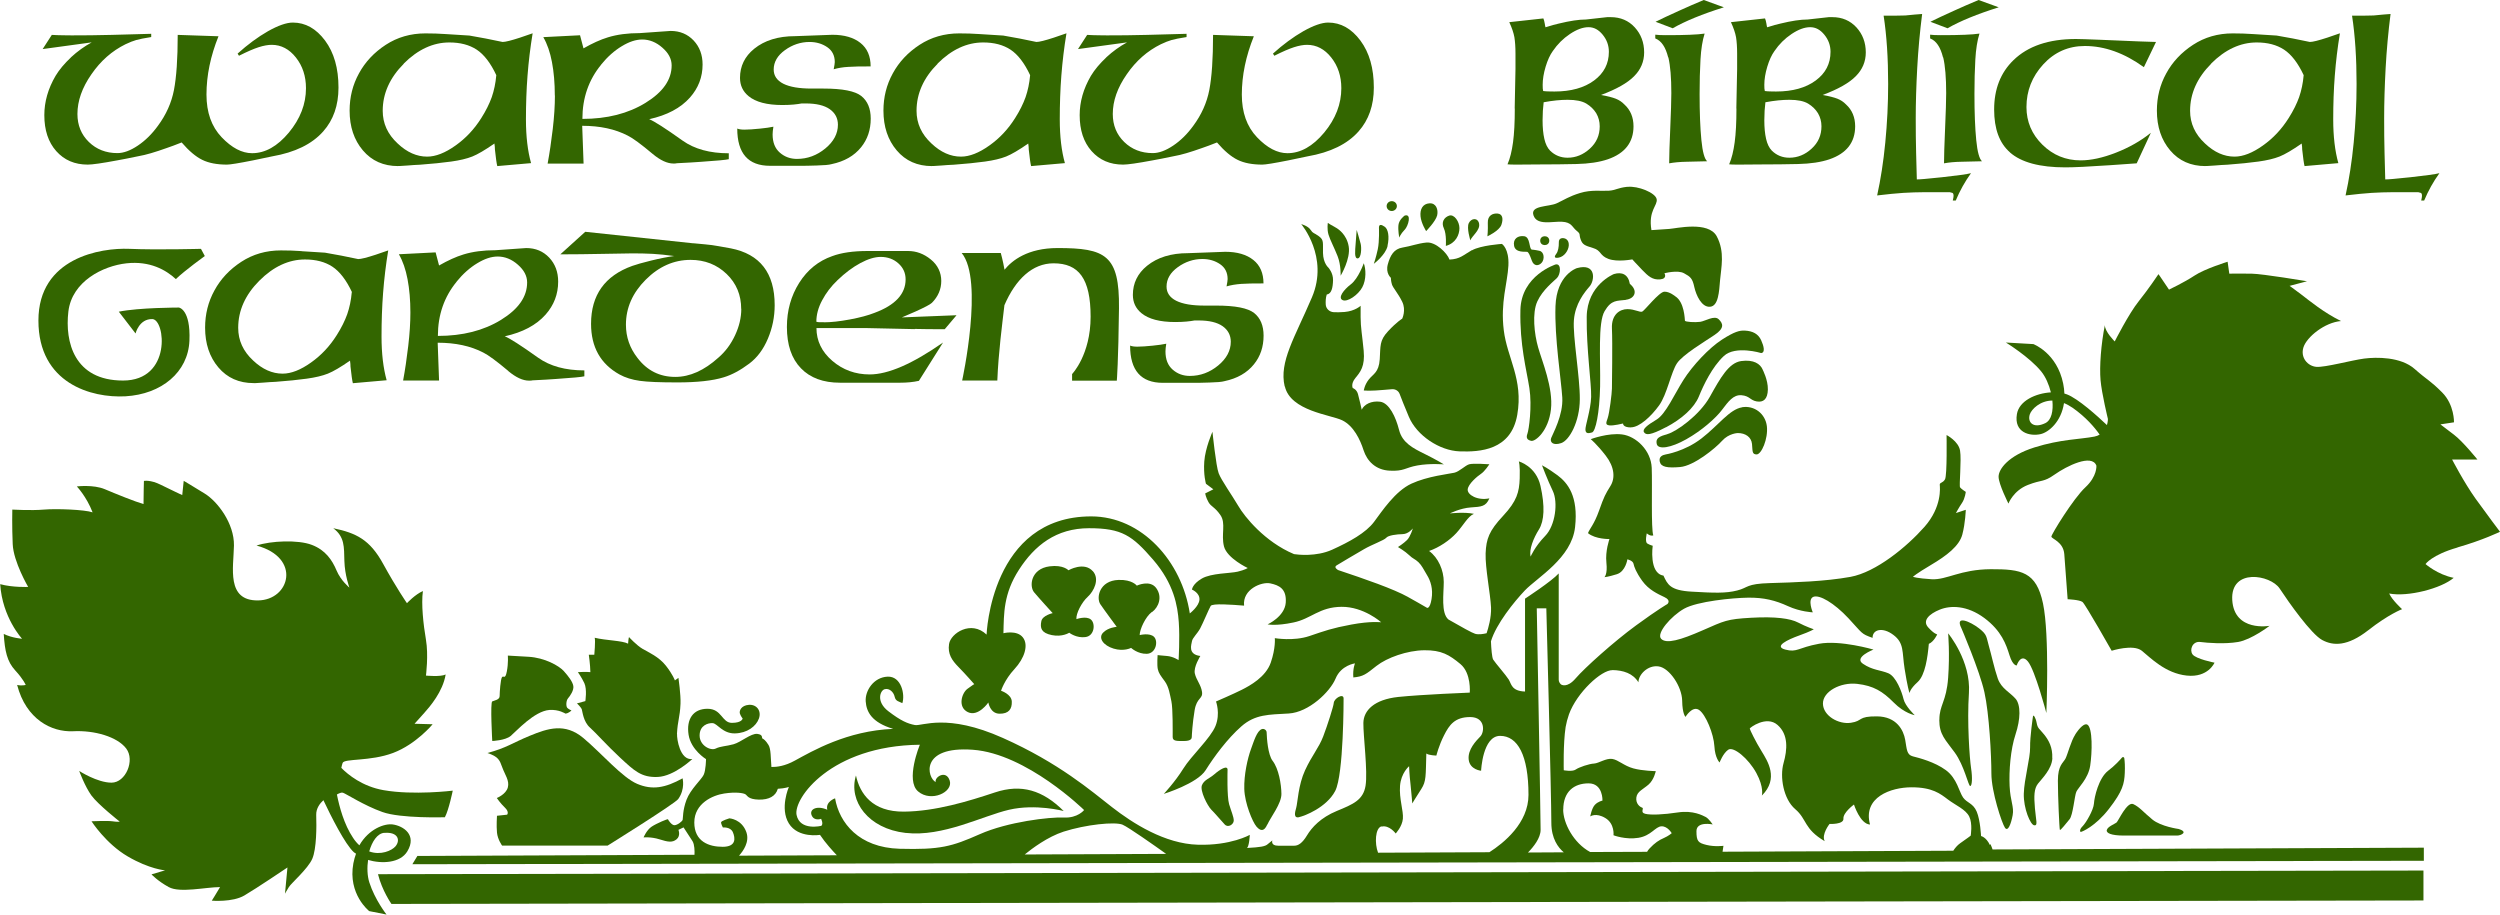
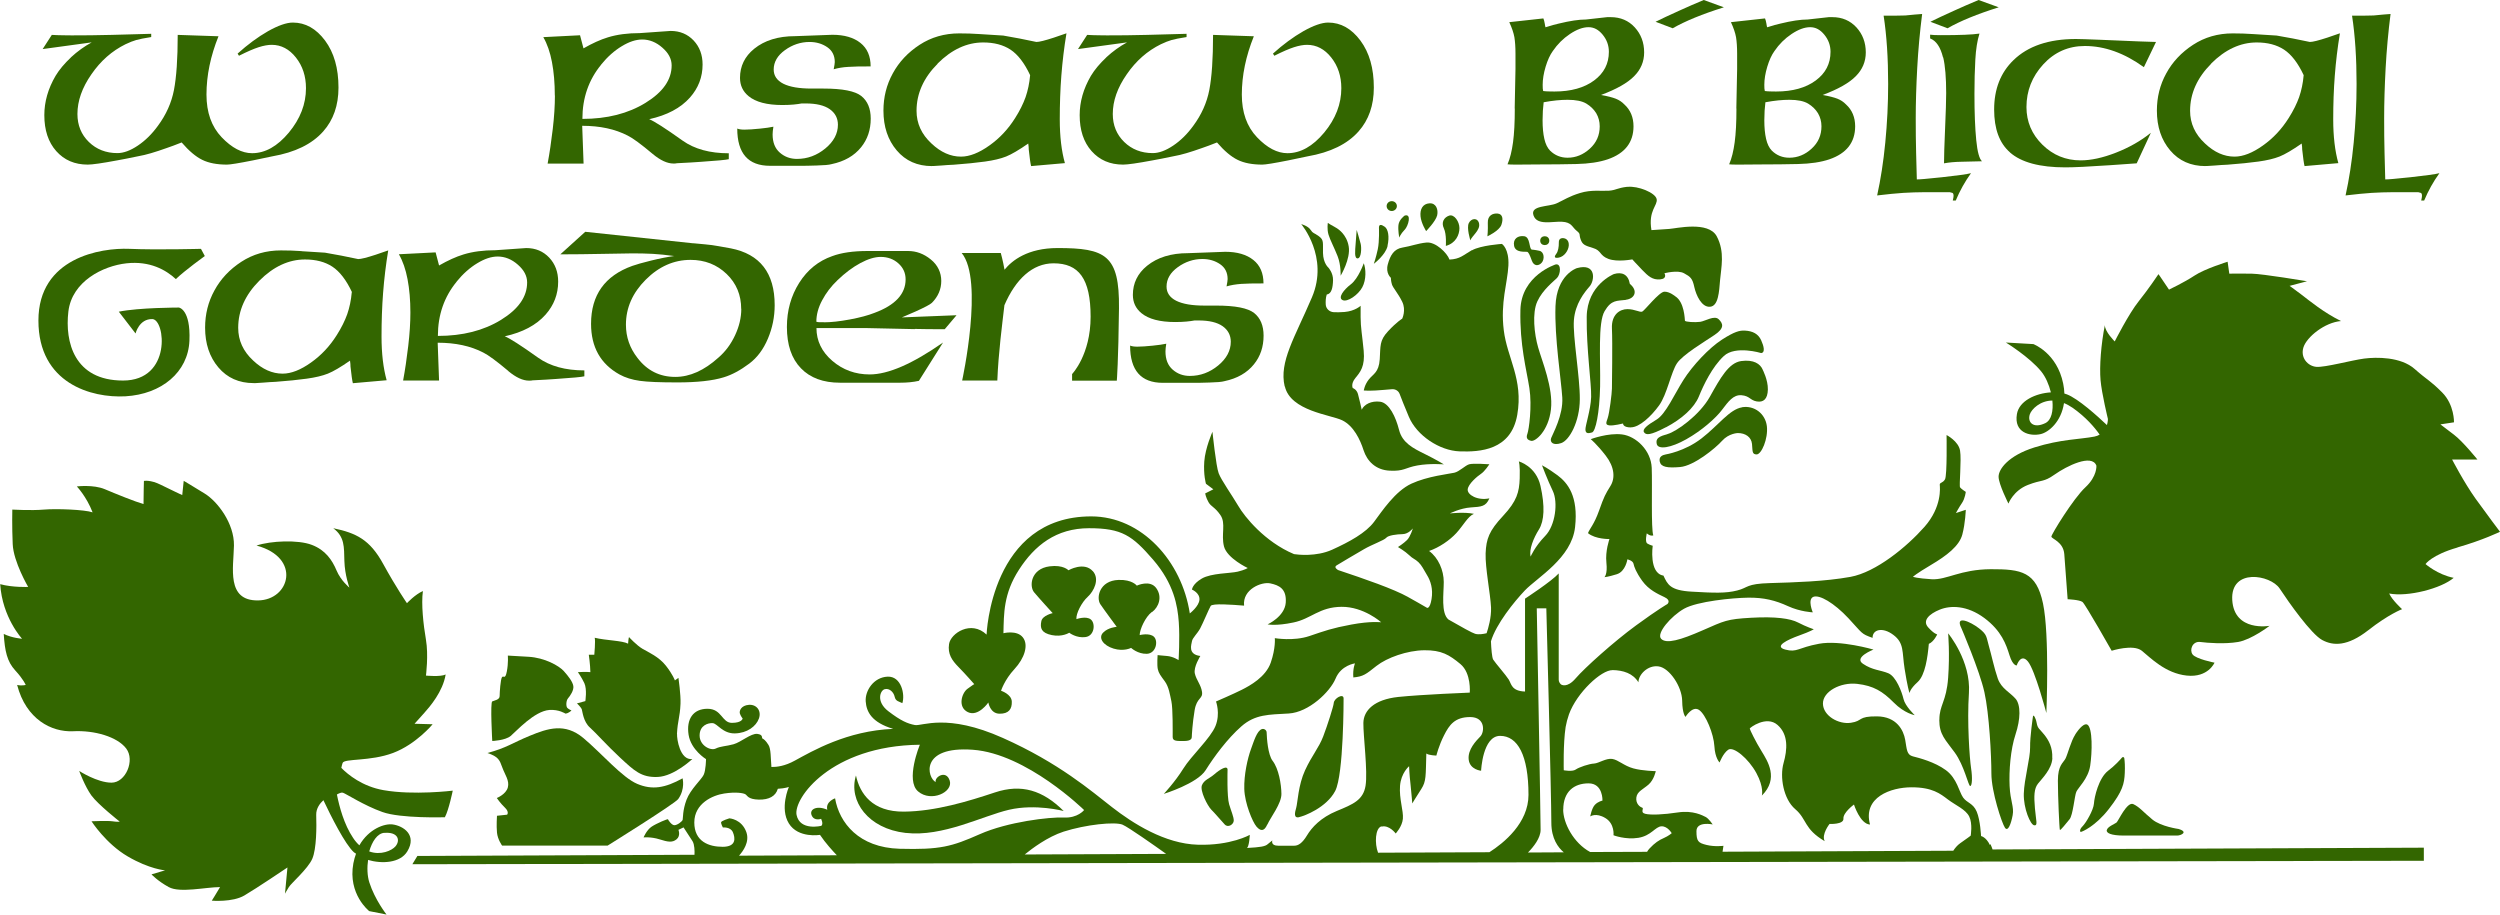
<svg xmlns="http://www.w3.org/2000/svg" id="Layer_2" viewBox="0 0 253.78 92.87">
  <defs>
    <style>.cls-1{fill:#360;}</style>
  </defs>
  <g id="Design">
    <path class="cls-1" d="M7.2,5.83c-.66.62-1.18,1.24-1.56,1.87-.76,1.3-1.14,2.63-1.14,3.99,0,1.52.4,2.74,1.21,3.65.81.91,1.87,1.37,3.2,1.37.45,0,1.45-.14,2.99-.43.51-.09,1.23-.23,2.18-.43.71-.12,1.66-.4,2.86-.83.38-.13.88-.31,1.5-.56.74.86,1.44,1.45,2.1,1.77.65.32,1.49.48,2.5.48.31,0,1.19-.14,2.64-.43.45-.09,1.11-.23,1.96-.41,2.3-.4,4.03-1.24,5.17-2.53,1.03-1.16,1.55-2.64,1.55-4.45,0-1.96-.45-3.54-1.36-4.77-.91-1.22-2-1.83-3.27-1.83-.65,0-1.5.3-2.53.88-1.03.59-2.06,1.35-3.08,2.27l.14.22c.83-.42,1.5-.71,2-.87.5-.16.94-.24,1.32-.24.96,0,1.78.43,2.46,1.29.68.86,1.02,1.9,1.02,3.11,0,1.61-.58,3.11-1.74,4.51-1.16,1.39-2.4,2.09-3.73,2.09-1.03,0-2.06-.54-3.09-1.62-1.03-1.08-1.54-2.52-1.54-4.33,0-1.94.41-3.91,1.22-5.92l-4.14-.14c0,2.43-.13,4.29-.38,5.59-.25,1.3-.8,2.52-1.63,3.64-.6.83-1.28,1.5-2.04,2.01-.76.51-1.45.76-2.07.76-1.16,0-2.13-.38-2.9-1.13-.77-.75-1.16-1.7-1.16-2.84,0-1.32.47-2.67,1.42-4.03.94-1.37,2.1-2.38,3.46-3.05.42-.2.78-.34,1.09-.43.31-.09.82-.19,1.52-.3v-.33c-1.22.04-2.55.07-4.01.11-1.46.04-2.82.05-4.07.05-.15,0-.42,0-.83-.01-.41,0-.8-.02-1.18-.04l-.93,1.44,4.98-.68c-.74.4-1.45.91-2.11,1.52Z" />
-     <path class="cls-1" d="M40.41,16.85h.2c.1,0,.36-.02.78-.05.42-.04.83-.06,1.25-.08,1.23-.09,2.29-.2,3.16-.32.87-.12,1.58-.29,2.14-.51.55-.22,1.3-.66,2.25-1.32.04.25.05.45.05.6.09.85.17,1.42.24,1.69l3.43-.3c-.34-1.22-.52-2.69-.52-4.44,0-1.54.05-3.02.16-4.44.11-1.42.28-2.85.52-4.3-.56.2-.99.34-1.28.44-.89.29-1.48.44-1.77.44-.11-.02-.68-.14-1.71-.35-.73-.14-1.28-.24-1.66-.3-.89-.05-1.68-.1-2.38-.15-.7-.05-1.39-.07-2.08-.07-1.51,0-2.85.39-4.03,1.16-1.18.77-2.09,1.74-2.72,2.9-.64,1.16-.95,2.42-.95,3.78,0,1.63.45,2.98,1.35,4.04.9,1.06,2.09,1.59,3.58,1.59ZM40.98,6.46c1.43-1.43,2.98-2.15,4.63-2.15,1.11,0,2.03.24,2.78.73.74.49,1.41,1.35,1.99,2.59-.07.82-.23,1.56-.46,2.23-.24.67-.59,1.38-1.06,2.12-.71,1.13-1.58,2.06-2.63,2.8-1.04.74-2,1.12-2.87,1.12-1.05,0-2.05-.44-2.99-1.33-1.02-.94-1.52-2.05-1.52-3.32,0-1.76.72-3.36,2.15-4.79Z" />
    <path class="cls-1" d="M56.33,9.71c0,1-.07,2.13-.22,3.4-.15,1.27-.32,2.43-.52,3.5h3.65l-.14-3.84c1.8,0,3.34.33,4.63,1,.51.25,1.35.87,2.53,1.86.78.65,1.48.97,2.1.97.16,0,.28,0,.35-.03,1.05-.05,1.85-.1,2.39-.14,1.65-.11,2.61-.2,2.88-.27v-.6c-1.92,0-3.48-.43-4.68-1.28-1.78-1.27-2.91-1.99-3.4-2.18,1.81-.4,3.19-1.13,4.14-2.2.85-.96,1.28-2.08,1.28-3.35,0-.98-.3-1.79-.91-2.44-.61-.64-1.38-.97-2.33-.97l-3.13.22c-1.22,0-2.3.14-3.24.43-.76.23-1.59.61-2.48,1.12l-.35-1.33-3.73.19c.4.69.69,1.53.88,2.53.19,1,.29,2.13.29,3.39ZM61.02,6.56c.65-.8,1.35-1.42,2.1-1.87.74-.45,1.43-.68,2.07-.68.74,0,1.43.28,2.05.83.63.55.94,1.15.94,1.8,0,1.45-.88,2.71-2.65,3.8-1.77,1.09-3.91,1.63-6.41,1.63,0-2.13.64-3.97,1.91-5.51Z" />
    <path class="cls-1" d="M77.11,13.06c-.61.06-1.12.1-1.54.1-.33,0-.57-.04-.73-.11,0,2.52,1.11,3.78,3.32,3.78h3.08c.36,0,.92,0,1.66-.03.74-.02,1.25-.06,1.52-.14,1.29-.27,2.29-.84,2.99-1.71.65-.8.98-1.77.98-2.91,0-1.02-.32-1.78-.95-2.29-.64-.51-1.92-.76-3.86-.76h-1.2c-1.25,0-2.2-.16-2.86-.49-.65-.33-.98-.81-.98-1.44,0-.76.38-1.42,1.14-1.97.76-.55,1.6-.83,2.5-.83.69,0,1.29.18,1.8.53.51.35.76.86.76,1.51,0,.13-.04.37-.11.73.45-.13.93-.21,1.46-.24.53-.04,1.29-.05,2.29-.05,0-1.03-.34-1.83-1.03-2.38-.69-.55-1.64-.83-2.85-.83l-3.79.14c-1.72,0-3.1.43-4.15,1.28-.96.78-1.44,1.77-1.44,2.95,0,.77.29,1.38.87,1.86.73.6,1.87.9,3.43.9.45,0,.84-.02,1.16-.05.32-.03.59-.07.8-.11h.41c1.07,0,1.88.19,2.44.58.55.39.83.92.83,1.58,0,.9-.43,1.71-1.28,2.41-.85.7-1.81,1.06-2.88,1.06-.67,0-1.25-.21-1.74-.64-.49-.43-.73-1.04-.73-1.85,0-.21.03-.47.08-.78-.33.07-.79.14-1.4.2Z" />
    <path class="cls-1" d="M94.6,16.85h.2c.1,0,.36-.02.78-.05.42-.04.83-.06,1.25-.08,1.23-.09,2.29-.2,3.16-.32.87-.12,1.58-.29,2.14-.51.55-.22,1.3-.66,2.25-1.32.04.25.05.45.05.6.09.85.17,1.42.24,1.69l3.43-.3c-.34-1.22-.52-2.69-.52-4.44,0-1.54.05-3.02.16-4.44.11-1.42.28-2.85.52-4.3-.56.2-.99.34-1.28.44-.89.29-1.48.44-1.77.44-.11-.02-.68-.14-1.71-.35-.73-.14-1.28-.24-1.66-.3-.89-.05-1.68-.1-2.38-.15-.7-.05-1.39-.07-2.08-.07-1.51,0-2.85.39-4.03,1.16-1.18.77-2.09,1.74-2.72,2.9-.64,1.16-.95,2.42-.95,3.78,0,1.63.45,2.98,1.35,4.04s2.09,1.59,3.58,1.59ZM95.17,6.46c1.43-1.43,2.98-2.15,4.63-2.15,1.11,0,2.03.24,2.78.73.74.49,1.41,1.35,1.99,2.59-.07.82-.23,1.56-.46,2.23-.24.67-.59,1.38-1.06,2.12-.71,1.13-1.58,2.06-2.63,2.8-1.04.74-2,1.12-2.87,1.12-1.05,0-2.05-.44-2.99-1.33-1.02-.94-1.52-2.05-1.52-3.32,0-1.76.72-3.36,2.15-4.79Z" />
    <path class="cls-1" d="M112.3,5.83c-.66.62-1.18,1.24-1.56,1.87-.76,1.3-1.14,2.63-1.14,3.99,0,1.52.4,2.74,1.21,3.65.81.91,1.87,1.37,3.2,1.37.45,0,1.45-.14,2.99-.43.51-.09,1.23-.23,2.18-.43.71-.12,1.66-.4,2.86-.83.38-.13.88-.31,1.5-.56.74.86,1.44,1.45,2.1,1.77.65.32,1.49.48,2.5.48.31,0,1.19-.14,2.64-.43.45-.09,1.11-.23,1.96-.41,2.3-.4,4.03-1.24,5.17-2.53,1.03-1.16,1.55-2.64,1.55-4.45,0-1.96-.45-3.54-1.36-4.77-.91-1.22-2-1.83-3.27-1.83-.65,0-1.5.3-2.53.88-1.03.59-2.06,1.35-3.08,2.27l.14.22c.83-.42,1.5-.71,2-.87.5-.16.94-.24,1.32-.24.96,0,1.78.43,2.46,1.29.68.86,1.02,1.9,1.02,3.11,0,1.61-.58,3.11-1.74,4.51-1.16,1.39-2.4,2.09-3.73,2.09-1.03,0-2.06-.54-3.09-1.62-1.03-1.08-1.54-2.52-1.54-4.33,0-1.94.41-3.91,1.22-5.92l-4.14-.14c0,2.43-.13,4.29-.38,5.59-.25,1.3-.8,2.52-1.63,3.64-.6.83-1.28,1.5-2.04,2.01-.76.51-1.45.76-2.07.76-1.16,0-2.13-.38-2.9-1.13-.77-.75-1.16-1.7-1.16-2.84,0-1.32.47-2.67,1.42-4.03.94-1.37,2.1-2.38,3.46-3.05.42-.2.78-.34,1.09-.43.31-.09.82-.19,1.52-.3v-.33c-1.22.04-2.55.07-4.01.11-1.46.04-2.82.05-4.07.05-.15,0-.42,0-.83-.01-.41,0-.8-.02-1.18-.04l-.93,1.44,4.98-.68c-.74.4-1.45.91-2.11,1.52Z" />
    <path class="cls-1" d="M30.6,25.49c-.7-.05-1.39-.07-2.08-.07-1.51,0-2.85.39-4.03,1.16-1.18.77-2.09,1.74-2.72,2.9-.64,1.16-.95,2.42-.95,3.78,0,1.63.45,2.98,1.35,4.04.9,1.06,2.09,1.59,3.58,1.59h.2c.1,0,.36-.02.78-.05.42-.04.83-.06,1.25-.08,1.23-.09,2.29-.2,3.16-.32.87-.12,1.58-.29,2.14-.51.55-.22,1.3-.66,2.25-1.32.04.25.05.45.05.6.09.85.17,1.42.24,1.69l3.43-.3c-.34-1.22-.52-2.69-.52-4.44,0-1.54.05-3.02.16-4.44.11-1.42.28-2.85.52-4.3-.56.2-.99.34-1.28.44-.89.29-1.48.44-1.77.44-.11-.02-.68-.14-1.71-.35-.73-.14-1.28-.24-1.66-.3-.89-.05-1.68-.1-2.38-.15ZM35.71,29.66c-.07.82-.23,1.56-.46,2.23-.24.67-.59,1.38-1.06,2.12-.71,1.13-1.58,2.06-2.63,2.8-1.04.74-2,1.12-2.87,1.12-1.05,0-2.05-.44-2.99-1.33-1.02-.94-1.52-2.05-1.52-3.32,0-1.76.72-3.36,2.15-4.79,1.43-1.43,2.98-2.15,4.63-2.15,1.11,0,2.03.24,2.78.73.74.49,1.41,1.35,1.99,2.59Z" />
    <path class="cls-1" d="M51.6,37.67c.78.65,1.48.97,2.1.97.16,0,.28,0,.35-.03,1.05-.05,1.85-.1,2.39-.14,1.65-.11,2.61-.2,2.88-.27v-.6c-1.92,0-3.48-.43-4.68-1.28-1.78-1.27-2.91-1.99-3.4-2.18,1.81-.4,3.19-1.13,4.14-2.2.85-.96,1.28-2.08,1.28-3.35,0-.98-.3-1.79-.91-2.44-.61-.64-1.38-.97-2.33-.97l-3.13.22c-1.22,0-2.3.14-3.24.43-.76.23-1.59.61-2.48,1.12l-.35-1.33-3.73.19c.4.69.69,1.53.88,2.53.19,1,.29,2.13.29,3.39,0,1-.07,2.13-.22,3.4-.15,1.27-.32,2.43-.52,3.5h3.65l-.14-3.84c1.8,0,3.34.33,4.63,1,.51.25,1.35.87,2.53,1.86ZM46.35,28.59c.65-.8,1.35-1.42,2.1-1.87.74-.45,1.43-.68,2.07-.68.74,0,1.43.28,2.05.83.63.55.94,1.15.94,1.8,0,1.45-.88,2.71-2.65,3.8-1.77,1.09-3.91,1.63-6.41,1.63,0-2.13.64-3.97,1.91-5.51Z" />
    <path class="cls-1" d="M70.38,24.7l-10.97-1.17-2.53,2.29c1.36,0,2.82-.02,4.38-.05,1.56-.03,2.56-.05,2.99-.05.71,0,1.38.02,2.03.05.64.04,1.37.11,2.16.22-.67.09-1.45.24-2.34.46-.89.22-1.52.4-1.91.54-2.79,1-4.19,2.96-4.19,5.88,0,2.36.96,4.07,2.88,5.14.6.33,1.29.54,2.07.65.78.11,2.05.16,3.81.16,2.01,0,3.58-.17,4.71-.52.83-.25,1.7-.72,2.59-1.39.8-.6,1.43-1.44,1.89-2.53.46-1.09.69-2.22.69-3.4,0-3.27-1.49-5.19-4.46-5.77-.98-.18-1.62-.29-1.91-.33-.29-.04-.93-.1-1.91-.19ZM75.25,31.35c0,.89-.21,1.78-.63,2.68-.42.9-.98,1.66-1.69,2.27-1.45,1.31-2.91,1.96-4.38,1.96-1.58,0-2.86-.64-3.84-1.93-.78-1-1.17-2.12-1.17-3.37,0-1.71.67-3.23,2.01-4.57,1.34-1.34,2.86-2.01,4.55-2.01,1.45,0,2.67.48,3.66,1.43.99.95,1.48,2.14,1.48,3.55Z" />
    <path class="cls-1" d="M92.85,33.39c.8.02,1.82.03,3.05.03l1.2-1.42-5.55.22c.62-.27,1.08-.47,1.39-.6.93-.42,1.48-.71,1.66-.88.63-.64.95-1.38.95-2.22s-.35-1.61-1.06-2.18c-.71-.58-1.48-.86-2.31-.86h-4.11c-1.45,0-2.65.17-3.59.52-1.4.49-2.51,1.39-3.35,2.71-.83,1.32-1.25,2.81-1.25,4.48,0,1.81.47,3.21,1.42,4.19.94.98,2.27,1.47,3.97,1.47h6.1c.69,0,1.32-.06,1.91-.19l2.45-3.89c-3.09,2.16-5.57,3.24-7.45,3.24-1.45,0-2.72-.46-3.79-1.38-1.07-.92-1.61-2.03-1.61-3.33h4.91c.2,0,1.89.04,5.07.11ZM83.63,32.71h-.42c-.14,0-.25-.02-.34-.05,0-.71.19-1.44.59-2.18.39-.74.91-1.42,1.56-2.04.76-.73,1.53-1.31,2.31-1.73.78-.42,1.47-.63,2.07-.63.71,0,1.31.22,1.8.66.49.44.73.98.73,1.62,0,1.48-1.05,2.62-3.16,3.4-.65.26-1.49.48-2.5.67-1.02.19-1.9.29-2.64.29Z" />
    <path class="cls-1" d="M125.97,28.82c.53-.04,1.29-.05,2.29-.05,0-1.03-.34-1.83-1.03-2.38-.69-.55-1.64-.83-2.85-.83l-3.79.14c-1.72,0-3.1.43-4.15,1.28-.96.78-1.44,1.77-1.44,2.95,0,.77.29,1.38.87,1.86.73.6,1.87.9,3.43.9.45,0,.84-.02,1.16-.05.32-.03.59-.07.8-.11h.41c1.07,0,1.88.19,2.44.58.55.39.83.92.83,1.58,0,.9-.43,1.71-1.28,2.41-.85.7-1.81,1.06-2.88,1.06-.67,0-1.25-.21-1.74-.64-.49-.43-.73-1.04-.73-1.85,0-.21.03-.47.08-.78-.33.07-.79.14-1.4.2-.61.06-1.12.1-1.54.1-.33,0-.57-.04-.73-.11,0,2.52,1.11,3.78,3.32,3.78h3.08c.36,0,.92,0,1.66-.03.74-.02,1.25-.06,1.52-.14,1.29-.27,2.29-.84,2.99-1.71.65-.8.98-1.77.98-2.91,0-1.02-.32-1.78-.95-2.29-.64-.51-1.92-.76-3.86-.76h-1.2c-1.25,0-2.2-.16-2.86-.49-.65-.33-.98-.81-.98-1.44,0-.76.38-1.42,1.14-1.97.76-.55,1.6-.83,2.5-.83.69,0,1.29.18,1.8.53.51.35.76.86.76,1.51,0,.13-.04.37-.11.74.45-.13.93-.21,1.46-.25Z" />
    <path class="cls-1" d="M153.77,11.02c0,1.4-.06,2.55-.18,3.43-.12.89-.3,1.63-.56,2.23.15.02.44.03.9.03.24,0,.66,0,1.27-.01.61,0,1.06-.01,1.35-.01,1.05,0,2.21-.01,3.48-.04,1.27-.03,2.33-.19,3.18-.48,1.74-.6,2.61-1.72,2.61-3.35,0-.91-.31-1.66-.93-2.22-.25-.26-.54-.45-.87-.58s-.83-.26-1.5-.38c1.56-.58,2.68-1.21,3.36-1.9.68-.68,1.02-1.49,1.02-2.42,0-1-.32-1.85-.95-2.54-.63-.69-1.45-1.04-2.45-1.04h-.35l-2.15.24c-.73,0-1.64.14-2.75.41-.34.07-.8.2-1.36.38-.02-.04-.05-.16-.08-.38-.04-.22-.08-.39-.14-.52l-3.46.38c.27.58.44,1.09.52,1.53.07.44.11.99.11,1.67v1.56l-.08,4ZM156.9,6.77c.2-.66.44-1.19.73-1.59.47-.69,1.05-1.27,1.74-1.73.69-.46,1.32-.69,1.88-.69s1.02.25,1.44.76c.42.51.63,1.09.63,1.74,0,1.2-.5,2.17-1.5,2.91-1,.74-2.34,1.12-4.03,1.12-.24,0-.44,0-.61-.01-.17,0-.35-.02-.53-.04-.04-.13-.05-.34-.05-.63,0-.56.1-1.17.3-1.84ZM156.7,10.38c.92-.17,1.73-.25,2.43-.25.84,0,1.48.13,1.91.39.43.26.76.59,1,.98.23.4.35.84.35,1.32,0,.91-.33,1.66-1,2.27-.67.61-1.42.92-2.26.92-.7,0-1.29-.24-1.78-.72-.27-.28-.46-.67-.58-1.19-.12-.52-.18-1.15-.18-1.89,0-.68.04-1.29.11-1.83Z" />
    <path class="cls-1" d="M174.99.74l-2.04-.74c-.91.38-1.71.73-2.39,1.04-1.09.49-1.92.88-2.5,1.17l1.74.66c1.27-.73,3-1.44,5.2-2.13Z" />
-     <path class="cls-1" d="M169.36,5.83c.2.85.3,2.06.3,3.62,0,.76-.04,1.96-.11,3.59s-.11,2.81-.11,3.54c.49-.09,1.08-.15,1.78-.16.7-.02,1.39-.04,2.08-.05-.27-.22-.47-.94-.59-2.16-.12-1.23-.18-2.78-.18-4.67,0-1.27.03-2.44.09-3.5.06-1.06.2-1.94.42-2.63-.36.05-.86.1-1.5.12-.64.03-1.47.04-2.5.04-.45,0-.79-.02-1.01-.05v.38c.62.24,1.05.88,1.31,1.93Z" />
    <path class="cls-1" d="M176.27,11.02c0,1.4-.06,2.55-.18,3.43-.12.89-.3,1.63-.56,2.23.14.02.44.03.9.03.24,0,.66,0,1.27-.01.61,0,1.06-.01,1.35-.01,1.05,0,2.21-.01,3.48-.04,1.27-.03,2.33-.19,3.18-.48,1.74-.6,2.61-1.72,2.61-3.35,0-.91-.31-1.66-.93-2.22-.25-.26-.54-.45-.87-.58-.33-.13-.83-.26-1.5-.38,1.56-.58,2.68-1.21,3.36-1.9.68-.68,1.02-1.49,1.02-2.42,0-1-.32-1.85-.95-2.54-.64-.69-1.45-1.04-2.45-1.04h-.35l-2.15.24c-.73,0-1.64.14-2.75.41-.34.07-.8.2-1.36.38-.02-.04-.05-.16-.08-.38-.04-.22-.08-.39-.14-.52l-3.46.38c.27.58.44,1.09.52,1.53.07.44.11.99.11,1.67v1.56l-.08,4ZM179.4,6.77c.2-.66.44-1.19.73-1.59.47-.69,1.05-1.27,1.74-1.73.69-.46,1.32-.69,1.88-.69s1.02.25,1.44.76c.42.51.63,1.09.63,1.74,0,1.2-.5,2.17-1.5,2.91-1,.74-2.34,1.12-4.03,1.12-.24,0-.44,0-.61-.01-.17,0-.35-.02-.53-.04-.04-.13-.05-.34-.05-.63,0-.56.1-1.17.3-1.84ZM179.21,10.38c.92-.17,1.73-.25,2.43-.25.84,0,1.48.13,1.91.39.43.26.76.59,1,.98.23.4.35.84.35,1.32,0,.91-.33,1.66-1,2.27-.66.61-1.42.92-2.26.92-.7,0-1.29-.24-1.78-.72-.27-.28-.46-.67-.58-1.19-.12-.52-.18-1.15-.18-1.89,0-.68.04-1.29.11-1.83Z" />
    <path class="cls-1" d="M197.26,5.83c.2.85.3,2.06.3,3.62,0,.76-.04,1.96-.11,3.59s-.11,2.81-.11,3.54c.49-.09,1.08-.15,1.78-.16.7-.02,1.39-.04,2.08-.05-.27-.22-.47-.94-.59-2.16-.12-1.23-.18-2.78-.18-4.67,0-1.27.03-2.44.09-3.5.06-1.06.2-1.94.42-2.63-.36.05-.86.1-1.5.12-.64.03-1.47.04-2.5.04-.45,0-.79-.02-1.01-.05v.38c.62.24,1.05.88,1.31,1.93Z" />
    <path class="cls-1" d="M202.89.74l-2.04-.74c-.91.38-1.71.73-2.39,1.04-1.09.49-1.92.88-2.5,1.17l1.74.66c1.27-.73,3-1.44,5.2-2.13Z" />
    <path class="cls-1" d="M204.03,15.47c1.16,1.02,3.04,1.52,5.63,1.52.85,0,2.37-.07,4.55-.22.65-.04,1.55-.1,2.69-.19l1.44-3.1c-1.03.83-2.22,1.5-3.55,2.02-1.33.52-2.53.78-3.58.78-1.51,0-2.8-.53-3.88-1.59-1.08-1.06-1.62-2.34-1.62-3.82,0-1.65.57-3.1,1.71-4.34,1.14-1.24,2.55-1.86,4.22-1.86,2.01,0,4.01.72,5.99,2.15l1.23-2.56c-.36,0-2.24-.07-5.63-.22-1.27-.05-2.11-.08-2.5-.08-2.76,0-4.87.72-6.34,2.15-1.31,1.27-1.96,2.94-1.96,5.01,0,1.96.53,3.41,1.61,4.35Z" />
    <path class="cls-1" d="M223.87,16.85h.2c.1,0,.36-.02.78-.05.42-.04.83-.06,1.25-.08,1.23-.09,2.29-.2,3.16-.32.87-.12,1.58-.29,2.14-.51.55-.22,1.3-.66,2.25-1.32.04.25.05.45.05.6.09.85.17,1.42.24,1.69l3.43-.3c-.34-1.22-.52-2.69-.52-4.44,0-1.54.05-3.02.16-4.44.11-1.42.28-2.85.52-4.3-.56.2-.99.34-1.28.44-.89.29-1.48.44-1.77.44-.11-.02-.68-.14-1.71-.35-.73-.14-1.28-.24-1.66-.3-.89-.05-1.68-.1-2.38-.15-.7-.05-1.39-.07-2.08-.07-1.51,0-2.85.39-4.03,1.16-1.18.77-2.09,1.74-2.72,2.9-.64,1.16-.95,2.42-.95,3.78,0,1.63.45,2.98,1.35,4.04.9,1.06,2.09,1.59,3.58,1.59ZM224.45,6.46c1.43-1.43,2.98-2.15,4.63-2.15,1.11,0,2.03.24,2.78.73.74.49,1.41,1.35,1.99,2.59-.07.82-.23,1.56-.46,2.23-.24.67-.59,1.38-1.06,2.12-.71,1.13-1.58,2.06-2.63,2.8-1.04.74-2,1.12-2.87,1.12-1.05,0-2.05-.44-2.99-1.33-1.02-.94-1.52-2.05-1.52-3.32,0-1.76.72-3.36,2.15-4.79Z" />
    <path class="cls-1" d="M190.55,19.84c1.05-.13,1.94-.21,2.65-.26.72-.04,1.43-.07,2.14-.07h2.59c.09.02.18.04.26.07.08.03.12.13.12.31,0,.1-.03.25-.08.47h.3c.42-1,.93-1.92,1.55-2.78-.42.11-1.39.24-2.93.41-1.53.16-2.39.24-2.57.22-.02-.65-.04-1.54-.07-2.65-.03-1.11-.04-2.31-.04-3.57,0-1.52.05-3.21.15-5.07.1-1.86.27-3.69.5-5.5-.45.03-1.03.08-1.71.15-.36.02-1.1.02-2.2.02.31,2.01.46,4.33.46,6.94,0,2-.1,3.97-.29,5.93-.19,1.96-.47,3.76-.83,5.39Z" />
    <path class="cls-1" d="M238.1,19.84c1.05-.13,1.94-.21,2.65-.26.72-.04,1.43-.07,2.14-.07h2.59c.09.02.18.04.26.07.08.03.12.13.12.31,0,.1-.03.25-.08.47h.3c.42-1,.93-1.92,1.55-2.78-.42.11-1.39.24-2.93.41-1.53.16-2.39.24-2.57.22-.02-.65-.04-1.54-.07-2.65-.03-1.11-.04-2.31-.04-3.57,0-1.52.05-3.21.15-5.07.1-1.86.27-3.69.5-5.5-.45.03-1.03.08-1.71.15-.36.02-1.1.02-2.2.02.31,2.01.46,4.33.46,6.94,0,2-.1,3.97-.29,5.93-.19,1.96-.47,3.76-.83,5.39Z" />
    <path class="cls-1" d="M12.73,40.23c3.67-.21,6.37-2.45,6.5-5.65s-1.07-3.36-1.07-3.36c0,0-4.06,0-6.1.42l1.7,2.21s.36-1.49,1.7-1.46c1.33.03,2,6.24-2.97,6.24s-5.91-3.93-5.55-7,3.52-4.64,5.9-4.9,4,.67,5.01,1.6c.93-.89,2.94-2.34,2.94-2.34l-.39-.73s-4.41.12-7.28,0c-2.87-.12-9.22.89-9.22,7.28s5.4,7.88,8.83,7.69Z" />
    <path class="cls-1" d="M108.82,38.64h4.55s.16-1.95.22-7.35c.06-5.4-1.37-6.11-6.23-6.11-3.04,0-4.63,1.26-5.39,2.2-.16-.93-.38-1.7-.38-1.7h-3.97c2.28,2.75.05,12.95.05,12.95h3.57c.11-2.8.49-5.67.72-7.65,1.14-2.64,2.85-4.25,4.99-4.25,2.55,0,3.76,1.54,3.76,5.42s-1.88,5.82-1.88,5.82v.66Z" />
    <path class="cls-1" d="M249.46,55.57c2.62-.75,4.32-1.59,4.32-1.59,0,0-1.31-1.73-2.48-3.36-1.17-1.64-2.38-3.97-2.38-3.97h2.57s-1.46-1.82-2.38-2.52-1.38-1.05-1.38-1.05l1.38-.21s.05-1.78-1.21-3.04-1.38-1.14-2.79-2.38c-1.41-1.24-3.88-1.21-5.12-1.05-1.24.16-3.98.91-4.85.84s-1.65-.93-1.31-1.99c.34-1.05,2.16-2.52,3.81-2.66-1.75-.86-3.16-2.03-4.05-2.71-.9-.68-1.17-.86-1.17-.86l1.77-.47s-4.47-.75-5.63-.77-2.26,0-2.26,0l-.17-1.21s-2.33.72-3.35,1.4-2.6,1.43-2.6,1.43c0,0-.78-1.14-.92-1.36l-.15-.21s-1,1.5-2.01,2.76-2.43,4.07-2.43,4.07c0,0-1.02-1-1-1.66-.39,1.94-.56,4.21-.44,5.58.12,1.38.75,3.95.75,3.95,0,0,0,.28-.1.62-.97-.92-2.92-2.68-4.07-3.12-.08-.03-.16-.05-.25-.08-.01-.32-.05-.65-.12-1-.63-3.13-3.03-4.02-3.03-4.02l-2.79-.16s2.4,1.47,3.59,2.94c.44.54.78,1.32.98,2.12-1.53.09-3.23.85-3.45,2.21-.32,1.89,1.34,2.27,2.4,2.03.82-.18,2.1-1.25,2.38-3.15.28.11.57.27.88.48,1.36.96,2.24,2,2.74,2.72-.15.09-.32.16-.53.2-1.43.28-3.42.26-6.09,1.1-2.67.84-3.64,2.22-3.64,2.97s1,2.73,1,2.73c0,0,.49-1.31,1.97-1.89,1.48-.58,1.55-.23,2.74-1.07,1.19-.84,3.76-2.13,4.22-.89,0,0,.1,1.07-1.12,2.2-1.21,1.12-3.45,4.77-3.45,5s1.21.51,1.31,1.78c.1,1.26.34,4.58.34,4.58,0,0,1.21.05,1.51.28.29.23,2.96,4.95,2.96,4.95,0,0,2.18-.7,3.06,0,.87.7,2.38,2.29,4.56,2.52s2.82-1.31,2.82-1.31c0,0-1.89-.37-2.23-.84s0-1.36.78-1.26,2.48.23,3.84,0c1.36-.23,3.2-1.64,3.2-1.64,0,0-3.59.65-3.79-2.62-.19-3.27,3.88-2.57,4.81-1.17.92,1.4,3.2,4.63,4.32,5.23,1.12.61,2.57.65,4.66-.98,2.09-1.64,3.45-2.15,3.45-2.15,0,0-1.02-.93-1.31-1.59,1.89.37,5.29-.51,6.55-1.59-1.65-.33-2.86-1.4-2.86-1.4,0,0,.63-.93,3.25-1.68ZM207.63,42.95c-1.26.61-1.84-.12-1.58-.89.18-.52,1.04-1.39,2.29-1.4.11,1.05-.09,1.98-.71,2.29Z" />
    <path class="cls-1" d="M37.31,87.28c1.46.44,3.33.33,4.04-.86,1-1.66-.4-2.58-1.49-2.73-.83-.11-2.42.45-3.38,2.12-.22-.2-.44-.45-.64-.76-.91-1.35-1.39-3.14-1.64-4.4.22-.12.46-.23.61-.18.33.11,2.15,1.3,4.01,1.96,1.86.67,6.34.53,6.34.53.4-.74.8-2.7.8-2.7,0,0-3.97.49-7.03-.05-2.15-.38-3.6-1.57-4.28-2.26.04-.19.08-.37.13-.5.16-.47,2.8-.14,5.13-1.02,2.33-.88,4.01-2.91,4.01-2.91l-1.84-.05s.4-.44.98-1.09c.58-.65,1.89-2.16,2.18-3.91-.53.26-2,.11-2,.11,0,0,.27-2.07,0-3.64-.27-1.58-.49-3.63-.31-4.94-.78.33-1.62,1.23-1.62,1.23,0,0-1.07-1.54-2.42-4s-2.73-3.12-5.06-3.61c1.17.88,1.09,1.89,1.13,3.33.04,1.44.51,2.7.51,2.7,0,0-.87-.7-1.31-1.75-.44-1.05-1.13-2.07-2.51-2.59-1.38-.53-4.15-.42-5.61.07,4.59,1.23,3.39,5.54.15,5.57-3.24.04-2.48-3.33-2.44-5.57.04-2.24-1.67-4.49-2.99-5.29-1.31-.81-2.11-1.28-2.11-1.28l-.15,1.45s-1.13-.53-2.18-1.05c-1.06-.53-1.71-.39-1.71-.39,0,0-.04,1.44-.04,2.35-.87-.25-2.77-1.02-3.93-1.51s-2.84-.28-2.84-.28c0,0,.98,1.02,1.6,2.63-.8-.28-3.68-.39-4.95-.28-1.27.11-3.2,0-3.2,0,0,0-.04,1.72.04,3.5.07,1.79,1.57,4.35,1.57,4.35,0,0-1.57.07-2.84-.28.22,3.4,2.22,5.54,2.22,5.54,0,0-1.02-.07-1.86-.49.11,1.72.33,2.8,1.17,3.71s1.06,1.47,1.06,1.47c0,0-.4.11-.87,0,.91,3.5,3.5,4.8,5.68,4.7,2.18-.11,4.48.56,5.39,1.75.91,1.19-.04,3.47-1.49,3.47s-3.28-1.19-3.28-1.19c0,0,.58,1.58,1.24,2.49.66.91,2.88,2.66,2.88,2.66,0,0-.25.04-.76-.04-.51-.07-2.11,0-2.11,0,0,0,1.46,2.28,3.68,3.57,2.22,1.3,3.79,1.41,3.79,1.41l-1.38.41s.62.67,1.75,1.29c1.13.62,3.71.01,5.21,0-.36.62-.84,1.38-.84,1.38,0,0,2.11.18,3.31-.53,1.2-.7,4.37-2.84,4.37-2.84l-.25,2.66s.15-.28.4-.68c.25-.4,1.93-1.85,2.37-2.86.44-1.02.44-3.29.4-4.45-.02-.67.38-1.18.73-1.5.74,1.57,2.2,4.49,3.1,5.29.06.05.14.1.21.14-.11.3-.2.63-.27.98-.58,3.14,1.61,4.85,1.61,4.85l1.76.35s-1.18-1.49-1.75-3.27c-.21-.66-.24-1.51-.12-2.32ZM39,84.55c1.4-.13,1.68.74,1.14,1.37-.36.42-1.49.94-2.66.51.29-1.01.82-1.82,1.52-1.89Z" />
-     <path class="cls-1" d="M39.73,91.76l206.28-.35v-3.04l-207.64.37c.42,1.68,1.36,3.01,1.36,3.01Z" />
    <path class="cls-1" d="M50.45,82.81s-.07,1,0,1.71.52,1.32.52,1.32h10.71s6.84-4.26,7.17-4.73c.73-1.03.44-2.1.44-2.1-1.77.98-3.08,1.21-4.61.56s-3.59-3.08-5.46-4.65c-1.87-1.57-3.62-.98-5.44-.23-1.82.75-2.31,1.21-4.3,1.75,1.12.37,1.24.72,1.51,1.47.27.75.75,1.33.56,2.03-.19.7-1.12,1.07-1.12,1.07,0,0,.37.54.83.98.46.44.22.71.22.71l-1.02.11Z" />
    <path class="cls-1" d="M58.2,69.64c-.07-.44-.49-.98-.97-1.52-.49-.54-1.94-1.36-3.59-1.45s-2.09-.12-2.09-.12c0,0,.07.72-.1,1.61-.17.89-.34.37-.49.58-.15.21-.24,1.54-.24,1.92s-.53.44-.75.54c-.22.09,0,4.02,0,4.02,0,0,1.31-.05,1.87-.51.56-.47,2.4-2.53,3.93-2.64.96-.07,1.63.37,1.63.37.34-.03.61-.32.61-.32,0,0-.27-.11-.42-.26-.15-.16-.13-.74.07-.97s.61-.81.54-1.25Z" />
    <path class="cls-1" d="M68.72,74.51c.07-1.4.3-1.66.36-3.08.04-.9-.21-2.62-.21-2.62l-.36.26s-.2-.58-.91-1.49-1.78-1.37-2.38-1.72c-.6-.35-1.37-1.19-1.37-1.19,0,0-.05.09-.09.67-.6-.32-2.24-.32-3.39-.6.09.32-.04,1.72-.04,1.72h-.56s.15,1.03.16,1.77c-.36-.05-1.27,0-1.27,0,0,0,.36.49.66,1.12.29.63.1,1.82.1,1.82l-.85.23s.42.4.49.61c.07.21.15,1.24.82,1.84.67.6,1.66,1.75,3.08,3.07,1.42,1.31,2.13,2.02,3.81,1.95,1.67-.07,3.51-1.82,3.51-1.82-1.26.16-1.58-2.07-1.55-2.53Z" />
    <path class="cls-1" d="M116.95,62.13c.66-.49,1.07-1.52.43-2.42s-1.98-.26-1.98-.26c0,0-.46-.63-1.86-.58-1.95.07-2.28,1.82-1.84,2.47.44.65,1.66,2.29,1.66,2.29,0,0-.88.06-1.39.6s.04,1.3,1.07,1.61c1.04.32,1.78-.07,1.78-.07,0,0,.67.63,1.6.6.93-.04,1.17-1.28.73-1.72-.44-.44-1.46-.18-1.46-.18,0-.56.58-1.86,1.24-2.35Z" />
    <path class="cls-1" d="M110.93,57.98c-.89-1-2.47-.09-2.47-.09,0,0-.52-.58-1.91-.4-1.93.25-2.08,2.03-1.58,2.63s1.89,2.12,1.89,2.12c0,0-1.03.23-1.15.81-.15.72,0,1.2,1.06,1.42,1.06.22,1.77-.24,1.77-.24,0,0,.73.57,1.65.44.92-.12,1.03-1.38.55-1.78s-1.47-.04-1.47-.04c-.06-.56.54-1.72,1.15-2.27s1.25-1.79.51-2.61Z" />
    <path class="cls-1" d="M130.43,39.23c.58,2.49,4.64,2.87,5.81,3.43,1.17.56,1.84,1.98,2.18,3.05.35,1.07,1.2,2,2.66,2.07s1.53-.3,2.8-.53,2.69-.11,2.69-.11c0,0-.73-.46-1.93-1.05s-2.29-1.14-2.62-2.45-1-2.73-1.91-2.86c-.91-.12-1.64.28-1.88.81,0,0-.24-1.1-.38-1.59s-.53-.61-.53-.61c0,0-.22-.42.27-1.02s.99-1.17.84-2.77c-.15-1.59-.31-2.35-.31-3.4v-1.16s-.56.54-1.64.63c-.43.04-.8.03-1.09.02-.43-.02-.78-.35-.81-.76-.02-.31-.01-.69.1-1.03.49-.07.62-.7.64-1.45.02-.75-.47-1.28-.47-1.28,0,0-.53-.44-.55-1.49-.02-1.05.11-1.31-.42-1.7s-.58-.25-.84-.65-.95-.58-.95-.58c0,0,2.84,3.33,1.09,7.43s-3.35,6.55-2.77,9.04Z" />
    <path class="cls-1" d="M149.42,25.39c-.89.51-1.2.91-2.28.96-.24-.68-1.42-1.82-2.33-1.73-.91.09-1.57.37-2.44.51-.87.14-1.24.79-1.49,1.7s.31,1.37.31,1.37c0,0,0,.33.11.68.11.35.62.89,1.04,1.75.42.86,0,1.72,0,1.72,0,0-.55.32-1.44,1.28-.89.96-.75,1.49-.84,2.84-.09,1.35-.67,1.49-1.11,2.05s-.51,1.12-.51,1.12c0,0,.49.04,1.2,0,.42-.02,1.14-.09,1.65-.13.35-.03.67.16.79.48.18.47.48,1.25.94,2.33.8,1.89,3.11,3.43,5.15,3.5s5.22-.09,5.85-3.71c.63-3.62-1.03-5.77-1.37-8.59-.35-2.82.38-4.8.47-6.55.09-1.75-.66-2.21-.66-2.21,0,0-2.15.14-3.04.65Z" />
    <path class="cls-1" d="M137.14,28.85c-.76.58-1.34,1.37-.86,1.61.47.25,1.59-.51,2.01-1.3.42-.78.37-1.86.15-2.44,0,0-.54,1.54-1.3,2.13Z" />
    <path class="cls-1" d="M135.51,23.05c-.29-.14-.72-.42-.72-.42,0,0-.1.63.07,1.19s.56,1.27.92,2.18c.36.91.31,1.99.31,1.99,0,0,1.03-1.71.82-2.97s-1.12-1.83-1.41-1.97Z" />
    <path class="cls-1" d="M138.13,24.77c-.09-.39-.41-1.43-.41-1.43,0,0-.06.75-.11,1.44-.05.68-.15,1.48.22,1.45.36-.04.39-1.06.3-1.45Z" />
    <path class="cls-1" d="M140.85,24.95c.21-.93.06-1.69-.28-1.93s-.6-.29-.59.11c0,0,.06,1.34-.12,2.18s-.4,1.47-.4,1.47c0,0,1.19-.89,1.4-1.82Z" />
    <path class="cls-1" d="M142.58,23.34c.4-.42.74-1.71,0-1.45,0,0-.56.4-.62.95-.06.55.08,1.28.08,1.28,0,0,.13-.36.53-.78Z" />
    <path class="cls-1" d="M141.28,21.42c.28,0,.52-.22.52-.5s-.23-.5-.52-.5-.52.22-.52.5.23.5.52.5Z" />
    <path class="cls-1" d="M145.89,21.86c.13-.59-.11-1.27-.79-1.22s-.97.6-.9,1.32.57,1.5.57,1.5c0,0,.98-1,1.12-1.6Z" />
    <path class="cls-1" d="M146.78,24.96c1.01-.28,1.37-1.14,1.37-1.8s-.53-1.45-1.05-1.27-.82.68-.53,1.29.2,1.78.2,1.78Z" />
    <path class="cls-1" d="M150.15,22.7c-.15-.65-.81-.55-1.05-.05-.24.5.16,1.75.16,1.75.12-.41,1.04-1.05.88-1.7Z" />
    <path class="cls-1" d="M152.41,22.82c.21-.6.12-1.09-.37-1.14-.49-.05-1.04.18-1.01.94.03.75-.04,1.37-.04,1.37,0,0,1.21-.56,1.42-1.17Z" />
    <path class="cls-1" d="M155.44,44.75c.42.09,1.75-1,2-3.19.25-2.19-.92-4.93-1.3-6.29-.39-1.35-.63-3.49-.08-4.68.55-1.19,1.66-2.03,2-2.38.35-.35.47-1.47-.13-1.37,0,0-3.51,1.1-3.59,4.63s.62,6.06.91,7.92c.29,1.86-.05,4.24-.2,4.64-.15.4-.04.63.38.72Z" />
    <path class="cls-1" d="M155.49,25.34c-.3-.14-.13-1.26-.76-1.36-.63-.09-1.17.25-1.03.98s1.17.57,1.31.6c.15.02.28.32.49.9.21.58.69.56,1,.21s.27-1.1-.23-1.21-.76-.12-.76-.12Z" />
    <ellipse class="cls-1" cx="156.81" cy="24.43" rx=".46" ry=".45" />
    <path class="cls-1" d="M158.24,26.15c.57-.11.98-.74,1.01-1.23.03-.49-.25-.75-.63-.75,0,0-.4-.02-.38.44.01.46-.08.92-.25,1.14s-.32.51.25.4Z" />
    <path class="cls-1" d="M161.36,29.08c.53-.6.71-2.42-1.29-1.86,0,0-2.06.65-2.17,3.86-.11,3.21.58,7.48.69,9.27.11,1.79-.98,3.71-1.13,4.12s.18.79,1.02.51c.84-.28,1.88-2.19,1.89-4.45.02-2.26-.73-6.4-.6-8.04.13-1.65,1.06-2.8,1.58-3.4Z" />
    <path class="cls-1" d="M165.05,30.43c.93-.12,1.24-.93.4-1.61-.17-.98-.81-1.24-1.62-1,0,0-2.72,1.08-2.76,4.34-.04,3.26.49,6.82.45,8.14-.04,1.31-.62,2.96-.58,3.35.04.39.31.35.67.25.36-.11.76-1.93.82-4.68.05-2.75-.24-6.47.46-7.64.69-1.17,1.24-1.02,2.17-1.14Z" />
    <path class="cls-1" d="M165.56,43.38c.86,0,2.06-1.12,2.86-2.23.8-1.1,1.22-3.4,1.82-4.28.6-.88,2.77-2.17,3.81-2.87,1.04-.7.86-1.16.42-1.59s-1.37.19-1.88.26c-.51.07-1.53.02-1.55-.12-.02-.14-.05-1.89-.98-2.47,0,0-.58-.49-1.11-.47s-2,1.91-2.24,2.02c-.24.11-.75-.25-1.51-.25s-1.64.54-1.57,1.98,0,5.64,0,6.08-.25,2.49-.43,3-.24.68.16.74,1.4-.19,1.4-.19c0,0-.05.4.8.4Z" />
    <path class="cls-1" d="M131.87,82.95c.56-.12,2.79-.98,3.67-2.66.87-1.68.85-9.39.85-9.39,0-.56-.97-.02-1,.47-.02.32-.63,2.24-1.07,3.39s-1.14,1.92-1.84,3.43c-.7,1.52-.75,3.29-.9,3.81-.15.51-.27,1.07.29.96Z" />
    <path class="cls-1" d="M128.65,83.71c.33-.75,1.44-2.13,1.43-3.12s-.28-2.56-.89-3.35c-.48-.63-.59-2.25-.61-2.88,0-.24-.25-.42-.48-.35-.52.17-.83,1.28-1.11,2.03-.35.96-.72,2.61-.68,4.05.04,1.45.84,3.35,1.23,3.81.39.46.78.55,1.1-.2Z" />
    <path class="cls-1" d="M123.27,78.6c-.49.43-1.04.56-1.26,1.11s.56,2.09.96,2.49c.4.4,1.01,1.13,1.36,1.5.35.36.9-.02.91-.39s-.24-.9-.47-1.67c-.23-.77-.16-3.41-.16-3.41.08-.69-.85-.06-1.34.37Z" />
    <path class="cls-1" d="M202,85.78c-.39-.82-.9-.91-.9-.91,0,0-.07-1.61-.44-2.48s-.97-.86-1.38-1.43-.61-1.94-1.75-2.78c-1.14-.84-2.72-1.24-3.35-1.4-.63-.16-.61-.7-.78-1.68s-.87-2.36-2.86-2.38-1.41.47-2.65.65c-1.24.19-2.82-.7-2.84-1.94s1.8-2.2,3.47-2.01c1.67.19,2.6.77,3.71,1.89s2.14,1.29,2.14,1.29c0,0-.97-.91-1.14-1.64-.17-.72-.75-2.29-1.55-2.62-.8-.33-1.6-.3-2.57-.96-.97-.65,1.07-1.44,1.07-1.44,0,0-3.37-.99-5.53-.59-2.16.4-2.21.91-3.42.59-1.21-.32.24-1.01,1.41-1.43s1.48-.63,1.48-.63c0,0-.78-.26-1.58-.68-.8-.42-2.31-.63-4.78-.49-2.48.14-2.69.3-4.93,1.28-2.23.98-3.67,1.4-4.2.86-.53-.54,1-2.31,2.33-3.06,1.34-.75,4.93-1.1,6.51-1.12s2.77.28,4.03.86,2.52.63,2.52.63c0,0-.56-1.31.05-1.57.61-.26,2.11.61,3.57,2.17,1.46,1.57,1.26,1.57,2.45,1.99-.02-.84,1-1.14,2.11-.3,1.12.84.87,1.71,1.14,3.43.27,1.73.49,2.48.49,2.48,0,0,.05-.42.83-1.12.78-.7,1.02-2.55,1.14-3.88.53-.23.85-.96.85-.96,0,0-.32-.05-.92-.72-.61-.68.1-1.36,1.19-1.8,1.09-.44,2.77-.44,4.52.86,1.75,1.31,2.21,2.69,2.55,3.78s.73,1.03.73,1.03c0,0,.41-1.29,1.14-.4.73.89,1.87,5.23,1.87,5.23,0,0,.34-7.9-.34-11.12-.68-3.22-2.18-3.49-5.3-3.48-3.11.02-4.46,1.1-5.99,1.02-1.53-.09-1.91-.25-1.91-.25,0,0,.27-.28,1.84-1.21,1.57-.93,2.86-1.91,3.17-3.08.31-1.17.35-2.51.35-2.51l-1,.33s.31-.58.62-1.03c.31-.46.38-1.12.38-1.12,0,0-.47-.3-.58-.46s.16-2.77,0-3.73c-.16-.96-1.37-1.58-1.37-1.58,0,0,.07,4.1-.16,4.5s-.55.3-.53.56.24,2.23-1.55,4.26-4.93,4.61-7.52,5.08c-2.59.47-5.7.56-8.16.63-2.46.07-2.18.46-3.33.75-1.15.3-2.38.25-4.61.12-2.22-.12-2.46-.74-2.88-1.63-1.49-.23-1.09-3.03-1.09-3.03,0,0-.29-.07-.55-.23s-.05-1.03-.05-1.03c0,0,.33.32.66.21-.24-.65-.09-5.09-.16-6.86s-1.59-3.21-3.01-3.39c-1.42-.18-3.18.48-3.18.48,0,0,.62.51,1.52,1.67s.98,2.3.47,3.1c-.5.81-.63,1.03-1.14,2.47s-.95,1.82-1.13,2.3c.76.63,2.18.6,2.18.6,0,0-.44,1.21-.31,2.4.13,1.19-.2,1.47-.2,1.47,0,0,.36-.02,1.26-.3.89-.28,1.07-1.51,1.07-1.51,0,0,.55.12.62.44s.24.84.89,1.75c.66.91,1.55,1.31,2.26,1.65.71.33.29.7.29.7,0,0-.91.51-3.17,2.16s-5.24,4.33-6.14,5.38c-.88,1.03-1.46.64-1.49.62-.13-.13-.23-.28-.23-.48v-10.79c-.73.81-3.42,2.56-3.42,2.56v9.43c-1.38-.05-1.38-.77-1.65-1.21s-1.36-1.68-1.58-2.03c-.13-.21-.2-1.13-.23-1.86.53-1.76,2.35-4.01,3.44-5.16,1.27-1.33,4.75-3.28,5.1-6.43.35-3.15-.76-4.5-1.78-5.26-1.02-.75-1.58-1.02-1.58-1.02,0,0,.56,1.49,1.1,2.61s.28,3.49-.78,4.57c-1.06,1.09-1.47,2.09-1.47,2.09-.18-.72.29-1.87.84-2.75.55-.88.62-2.38.16-4.42-.46-2.03-2.2-2.49-2.2-2.49,0,0,.14.37.09,1.73-.05,1.37-.27,2.28-1.69,3.8s-1.71,2.33-1.77,3.8c-.05,1.47.49,4.14.55,5.5.04,1.01-.28,2.11-.45,2.61-.33.08-.8.16-1.16.06-.31-.09-1.4-.7-2.71-1.45-.78-.64-.48-2.63-.48-3.81s-.55-2.47-1.49-3.15c1.02-.35,2.08-1.07,2.77-1.82.69-.75,1.17-1.7,1.78-1.95-.98-.21-2.44-.04-2.44-.04,0,0,1.06-.54,2.13-.61,1.07-.07,1.53-.09,1.88-.92-1.2.25-2.25-.36-2.2-.91s.97-1.33,1.35-1.58c.38-.25.85-.97.85-.97,0,0-1.64-.12-2.05,0s-1,.75-1.52.86c-.52.12-2.71.35-4.35,1.11-1.64.76-2.96,2.77-3.79,3.88-.83,1.11-2.48,2.02-4.27,2.83-1.61.72-3.48.5-3.85.44-2.98-1.25-5.03-3.81-5.65-4.88-.66-1.12-1.74-2.63-2-3.33-.27-.7-.63-4.21-.63-4.21,0,0-.73,1.64-.83,3.01s.17,2.27.17,2.27l.75.56-.83.42s.07.42.34.89c.27.47.63.47,1.21,1.31.58.84.05,1.96.36,3.18.32,1.21,2.41,2.19,2.41,2.19,0,0-.27.19-1.02.37-.75.18-2.68.14-3.64.7s-1,1.12-1,1.12c0,0,.8.33.76,1.02-.04.68-.98,1.4-.98,1.4-.8-5.29-4.88-9.85-10.01-9.85-10.2,0-10.62,12-10.62,12-1.57-1.5-3.65-.13-3.81.96-.15,1.01.29,1.65.97,2.34s1.59,1.73,1.59,1.73c0,0-.13.05-.7.48-.57.43-1.01,1.85.05,2.36,1.06.51,2.08-.98,2.08-.98,0,0,.17,1.12,1.12,1.14.95.02,1.29-.48,1.26-1.23-.02-.75-1.09-1.1-1.09-1.1,0,0,.34-1.1,1.36-2.2s1.46-2.45.85-3.22c-.61-.77-1.97-.42-1.97-.42.05-2.01,0-4,1.58-6.45,1.58-2.45,3.76-4.21,7.11-4.21s4.39.75,6.51,3.2c2.11,2.45,2.48,4.67,2.6,6.33.12,1.66-.02,3.86-.02,3.86,0,0-.55-.37-1.18-.42-.64-.05-.95-.09-.95-.09,0,0-.07,1,.02,1.42.09.42.29.67.71,1.24.42.58.51,1.31.67,2.03s.13,3.19.13,3.63.47.4,1.17.4.77-.26.77-.4.07-1.43.29-2.73.85-1.12.75-1.85c-.1-.72-.58-1.21-.73-1.87s.56-1.78.56-1.78c-1.31-.16-.9-1.17-.85-1.5.05-.33.53-.75.83-1.29.29-.54.9-2.01,1.07-2.29.17-.28,2.15-.13,3.39-.03-.18-1.65,1.77-2.45,2.66-2.26.89.19,1.67.54,1.57,1.96-.11,1.42-1.84,2.2-1.84,2.2,0,0,.83.19,2.62-.19,1.8-.37,2.62-1.57,4.88-1.59s4.03,1.57,4.03,1.57c0,0-1.04-.14-3.03.23-1.99.37-2.67.63-4.27,1.17-1.6.54-3.5.21-3.5.21,0,0,.1,1-.41,2.48-.51,1.47-2.11,2.34-2.94,2.76s-2.62,1.19-2.62,1.19c0,0,.46,1.21-.05,2.48-.51,1.26-2.45,3.01-3.28,4.35s-1.97,2.55-1.97,2.55c0,0,3.4-1.05,4.25-2.41s2.21-3.2,3.62-4.44,2.77-1.19,4.81-1.31,4.2-2.2,4.76-3.55c.56-1.36,1.97-1.54,1.97-1.54,0,0-.24.54-.17,1.43,1.02-.09,1.29-.33,2.35-1.17,1.07-.84,3.11-1.57,4.85-1.59,1.75-.02,2.55.47,3.67,1.4,1.12.93.95,2.9.95,2.9,0,0-4.83.19-7.26.44-2.43.26-3.52,1.36-3.54,2.64-.02,1.29.46,4.93.22,6.38-.24,1.45-1.26,1.87-2.91,2.55-1.65.68-2.55,1.68-3.03,2.48s-.9,1.05-1.29,1.05h-1.65c-.78,0-.58-.54-.58-.54,0,0-.24.19-.49.4-.24.21-.73.3-2.09.37.24-.16.29-1.33.29-1.33,0,0-1.92,1.1-5.27,1-3.35-.09-6.6-2.17-8.71-3.81-2.11-1.64-5.39-4.49-11.09-7.03-5.7-2.55-8.2-1.17-8.93-1.31-.73-.14-1.41-.42-2.69-1.4s-.83-2.13-.36-2.24c.46-.12.9.3,1,.77.1.47.44.47.78.65.29-.86-.1-2.76-1.51-2.69-1.41.07-2.28,1.43-2.21,2.5.07,1.07.61,2.15,2.79,2.8-4.71.19-8.23,2.27-9.98,3.22-1.01.56-1.85.66-2.38.65-.08-.92-.04-1.83-.3-2.24-.29-.47-.51-.61-.61-.65-.1-.05.1-.4-.53-.47-.63-.07-1.65.84-2.4,1.05-.75.21-1.31.19-1.82.44s-1.63-.3-1.63-1.33.87-1.29,1.34-1.25c.46.04,1.01,1.07,2.25,1.04s2.15-.72,2.43-1.51c.28-.78-.23-1.45-1.02-1.39-.79.06-1,.62-.91.89s.28.5.28.5c0,0-.06.44-1.09.44s-1.01-1.43-2.48-1.43-2.16,1.07-1.92,2.63c.24,1.55,1.77,2.48,1.77,2.48,0,0-.01,1.12-.24,1.6-.23.48-1.34,1.46-1.74,2.53-.4,1.07-.35,1.87-.39,2.03-.04.16-.53.54-.83.55-.29.01-.64-.53-.66-.6-.01-.07-1.13.4-1.65.74-.52.34-.83,1.1-.83,1.1,0,0,.75-.08,1.61.19.86.27,1.3.36,1.74,0s.19-.96.19-.96l.52-.25s.61.92.91,1.4c.21.34.22,1.01.2,1.38l-28.13.12-.51.84,204.19-.35v-1.33l-43.78.18c-.05-.16-.12-.34-.22-.55ZM142.95,60.61c-1.51-.84-4.39-1.83-7.11-2.74h0s-.49-.26-.17-.47,2.01-1.19,2.79-1.65c.78-.46,2.06-.91,2.26-1.16s1.08-.36,1.67-.37c.59-.01,1.03-.58,1.03-.58,0,0-.24.83-.59,1.18-.35.35-.92.71-.92.71,0,0,.73.43,1.13.82.4.39.58.37.95.72.36.35.51.72.87,1.31.36.58.63,1.4.46,2.43s-.46.89-.46.89h0c-.68-.39-1.33-.77-1.9-1.08ZM163.67,68.02c1.12.02,2.09.33,2.65,1.24,0-.77.95-1.78,2.06-1.61s2.35,2.06,2.38,3.46c.02,1.4.34,1.66.34,1.66,0,0,.7-1.17,1.38-.7s1.48,2.43,1.55,3.67.53,1.66.53,1.66c0,0,.34-.91.87-1.29s2.06.89,2.86,2.36c.8,1.47.56,2.29.56,2.29,1.75-1.73.58-3.5-.02-4.49-.61-.98-1.21-2.22-1.21-2.31s1.7-1.36,2.82-.37c1.12.98,1,2.5.61,3.88-.39,1.38-.02,3.64,1.19,4.67,1.21,1.03.85,1.99,2.99,3.25-.36-.68.49-1.75.49-1.75,0,0,1.46.07,1.41-.54-.05-.61,1.07-1.43,1.07-1.43,0,0,.63,1.99,1.63,2.03-.75-2.77,2.11-3.78,4.22-3.78s2.91.65,3.69,1.24,1.8,1,2.16,1.73c.36.72.15,1.94.15,1.94,0,0-.36.28-1.07.77-.3.21-.53.5-.7.76l-23.42.1.09-.6s-.87.12-1.72-.09c-.85-.21-1.02-.37-1.02-1.4s1.65-.68,1.65-.68c0,0-.39-.58-.7-.75-.32-.16-1.29-.7-2.82-.47-1.53.23-2.77.28-3.33.14-.56-.14-.07-.56-.32-.63-.24-.07-.66-.42-.58-1.03s.68-.82,1.24-1.31c.56-.49.73-1.36.73-1.36,0,0-1.34-.02-2.28-.28-.95-.26-1.51-.86-2.14-.96-.63-.09-1.36.44-1.84.47-.49.02-1.53.37-1.87.61s-1.21.07-1.21.07c0,0-.07-2.71.19-4.39.07-.41.19-.86.34-1.29.81-2.22,3.3-4.51,4.41-4.48ZM158.69,82.18c0-1.82,1.09-2.66,2.57-2.66s1.41,1.75,1.41,1.75c0,0-.46.09-.78.44s-.46,1.17-.46,1.17c0,0,.56-.42,1.53.16.97.58.83,1.75.83,1.75,0,0,1.21.47,2.52.26,1.31-.21,1.72-1.14,2.35-1.17.63-.02,1.04.7,1.04.7,0,0-.32.28-.8.49-.49.21-.92.49-1.46,1.07-.11.12-.18.22-.24.33l-5.78.02c-1.7-.92-2.74-2.95-2.74-4.32ZM156.97,61.74s.51,19.02.51,21.78c0,1.61.69,2.52,1.26,3l-3.63.02c.56-.57,1.28-1.47,1.28-2.3,0-1.37-.39-22.49-.39-22.49h.97ZM140.25,83.91c.78-.19,1.43.7,1.43.7,0,0,.66-.7.73-1.5s-.39-2.03-.29-3.34c.1-1.31.92-1.99.92-1.99,0,0,.02.77.15,1.89.12,1.12.17,1.89.17,1.89,0,0,.41-.68.92-1.47s.44-1.31.51-3.6c.24.19,1.02.21,1.02.21,0,0,.24-1,.78-2.06.53-1.05,1.09-1.85,2.65-1.85s1.46,1.52,1.04,1.96-1.31,1.33-1.19,2.36c.12,1.03,1.26,1.13,1.26,1.13,0,0,.15-3.54,1.93-3.54s2.88,1.96,2.88,5.99c0,2.86-2.51,4.89-3.97,5.82l-11.3.05c-.36-.91-.3-2.52.36-2.68ZM113.96,83.72c.59.25,3.2,2.09,4.42,2.96l-14.36.06c.75-.61,2.32-1.79,3.95-2.32,2.26-.72,5.22-1.03,6-.7ZM93.37,75.61s-1.49,3.61-.17,4.73c1.32,1.13,3.57.07,3.21-1.09-.36-1.16-1.59-.35-1.42.14-.86-.4-1.69-3.68,3.77-3.28s11.29,6.12,11.29,6.12c0,0-.64.83-2.06.76-1.42-.07-5.69.43-8.53,1.69-2.85,1.26-4.01,1.59-8.14,1.48-4.14-.12-6.12-2.63-6.55-5.12,0,0-.99.33-.79,1.16-1.03-.46-1.85-.07-1.59.56.26.63.96.36.96.36,0,0,.26.5.03.71,0,0-2.18.55-2.52-1.11-.33-1.66,3.48-7.02,12.51-7.12ZM75.77,84.49c-.47-1.35-1.73-1.42-1.73-1.42,0,0-.82.25-.84.4-.02.16.18.53.18.53,0,0,.78-.09,1.02.49s.36,1.47-1.04,1.47-2.88-.53-2.88-2.47,1.88-2.77,3.04-2.94c1.17-.18,1.95-.05,2.15.08.21.13.25.51,1.36.54,1.04.02,1.71-.35,1.93-1.1.76-.04,1.12-.19,1.12-.19,0,0-.95,2.18,0,3.71s3.16,1.16,3.16,1.16c.55.82,1.3,1.64,1.71,2.07l-9.93.04c.41-.45,1.09-1.39.75-2.37Z" />
    <path class="cls-1" d="M196.86,73.06c0,1.52.6,2,1.57,3.33s1.38,3.4,1.57,3.4.24-.82.09-1.8c-.15-.98-.42-4.7-.22-7.64.22-3.26-2.11-6.06-2.11-6.06,0,0,.18,2.07,0,4.52-.18,2.45-.89,2.73-.89,4.26Z" />
    <path class="cls-1" d="M204.6,70.93c-.55-.65-1.44-1.02-1.8-2.05-.36-1.03-.64-2.39-.91-3.32s-.15-1.12-1-1.78c-.86-.67-2.49-1.4-1.78,0,0,0,1.84,4.28,2.33,6.48s.71,6.43.71,8.27,1.07,5.06,1.38,5.5c.31.44.62-.42.78-1.28.16-.86-.24-1.4-.31-2.96-.07-1.56.09-3.7.6-5.24.51-1.54.55-2.98,0-3.63Z" />
    <path class="cls-1" d="M208.33,76.97c.05-1.1-.36-1.82-.82-2.4s-.66-.6-.76-1.17c-.11-.58-.35-.92-.38-.67,0,0-.31,2.05-.29,3.14.02,1.09-.6,3.21-.64,4.7-.04,1.49.67,3.17,1.06,3.21s.18-.44.07-1.72-.09-2,.31-2.51,1.4-1.47,1.46-2.58Z" />
    <path class="cls-1" d="M210.66,74.57c-.44.68-.75,1.95-.98,2.42-.24.47-.78.67-.78,2.26s.15,4.89.2,4.99c.05.11.64-.67.98-1.07.35-.4.51-2.37.69-2.79.18-.42,1.21-1.33,1.41-2.65.2-1.31.27-3.87-.3-4.18-.28-.15-.78.32-1.22,1.01Z" />
    <path class="cls-1" d="M215.42,76.89c-.26.3-.76.85-1.42,1.35-.96.74-1.4,2.68-1.44,3.33-.04.65-.8,1.95-1.15,2.3-.35.35-.27.58-.18.58s1.46-.54,2.86-2.35c1.4-1.8,1.55-2.56,1.6-3.63.03-.66,0-1.2-.05-1.51-.01-.11-.16-.15-.23-.06Z" />
    <path class="cls-1" d="M213.86,84.25c-.07.32.44.57,1.75.57h5.41c.35,0,1.17-.36.13-.67,0,0-1.78-.24-2.66-.96s-1.29-1.26-1.93-1.56c-.64-.3-1.53,1.73-1.71,1.87-.18.14-.91.42-.98.75Z" />
    <path class="cls-1" d="M176.83,41.35c-1.27.21-2.38,1.82-4.1,3.15s-3.64,1.63-3.64,1.63c-.32.06-.73.22-.6.75.13.53.76.64,2.06.53,1.4-.12,3.57-1.89,4.26-2.66.69-.77,1.6-.79,1.6-.79.78,0,1.37.41,1.44,1.11s-.02,1.06.47,1.06,1.18-1.59,1.04-2.86c-.15-1.26-1.26-2.14-2.53-1.93Z" />
    <path class="cls-1" d="M178.94,37.53c-.25-.59-.91-1.05-2.18-.88s-2.13,1.73-3.19,3.63c-1.06,1.89-3.4,3.52-4.26,3.77-.86.25-1.27.42-1.13,1.02s1.42.41,3-.48,2.99-2.14,3.62-2.98c.64-.84,1.15-1.56,1.98-1.49.84.07.87.51,1.55.63.67.12,1.11-.23,1.13-1.21.02-.98-.53-2.02-.53-2.02Z" />
    <path class="cls-1" d="M169.11,43.38c1.6-.84,2.88-1.98,3.35-3.14.47-1.16,1.35-3,2.53-4.1,1.18-1.1,3.79-.3,3.79-.3.44-.05.26-.72,0-1.3-.29-.64-.85-.94-1.65-.98-.54-.03-1.07.11-2.32.91-1.31.84-2.99,2.63-3.92,4.1-.93,1.47-1.8,3.47-2.74,4.03-.94.56-1.46.98-1.26,1.28s.62.33,2.22-.51Z" />
    <path class="cls-1" d="M165.2,18.96c-1.05.12-1.16.35-1.89.4-.73.05-1.77-.12-2.91.23-1.14.35-1.58.68-2.38,1.05-.8.37-2.72.19-2.35,1.23.36,1.04,1.89.59,2.89.64.99.05,1.02.54,1.48.91.46.37.22.33.41.87s.41.63,1.27.89c.85.25.63.75,1.55,1.1s2.43.05,2.43.05c0,0,.39.44,1,1.07.61.63,1.04,1.03,1.82.96.78-.07.44-.62.44-.62,0,0,1.34-.36,1.99,0,.66.36.85.52,1.04,1.39.19.86.75,2.08,1.6,2.01.85-.07.92-1.52,1.02-2.73.1-1.21.51-2.83-.34-4.42s-4.15-.79-4.83-.75c-.68.05-1.8.12-1.8.12-.34-2.01.66-2.5.53-3.15-.13-.65-1.91-1.36-2.96-1.24Z" />
    <path class="cls-1" d="M91.94,84.55c3.77.43,7.78-1.72,10.49-2.35,2.71-.63,5.55.13,5.55.13-2.13-2.12-4.3-2.78-6.98-1.89-2.68.89-6.02,1.92-9.24,1.95-3.21.03-4.47-1.82-4.87-3.67-.79,2.61,1.26,5.4,5.03,5.83Z" />
  </g>
</svg>